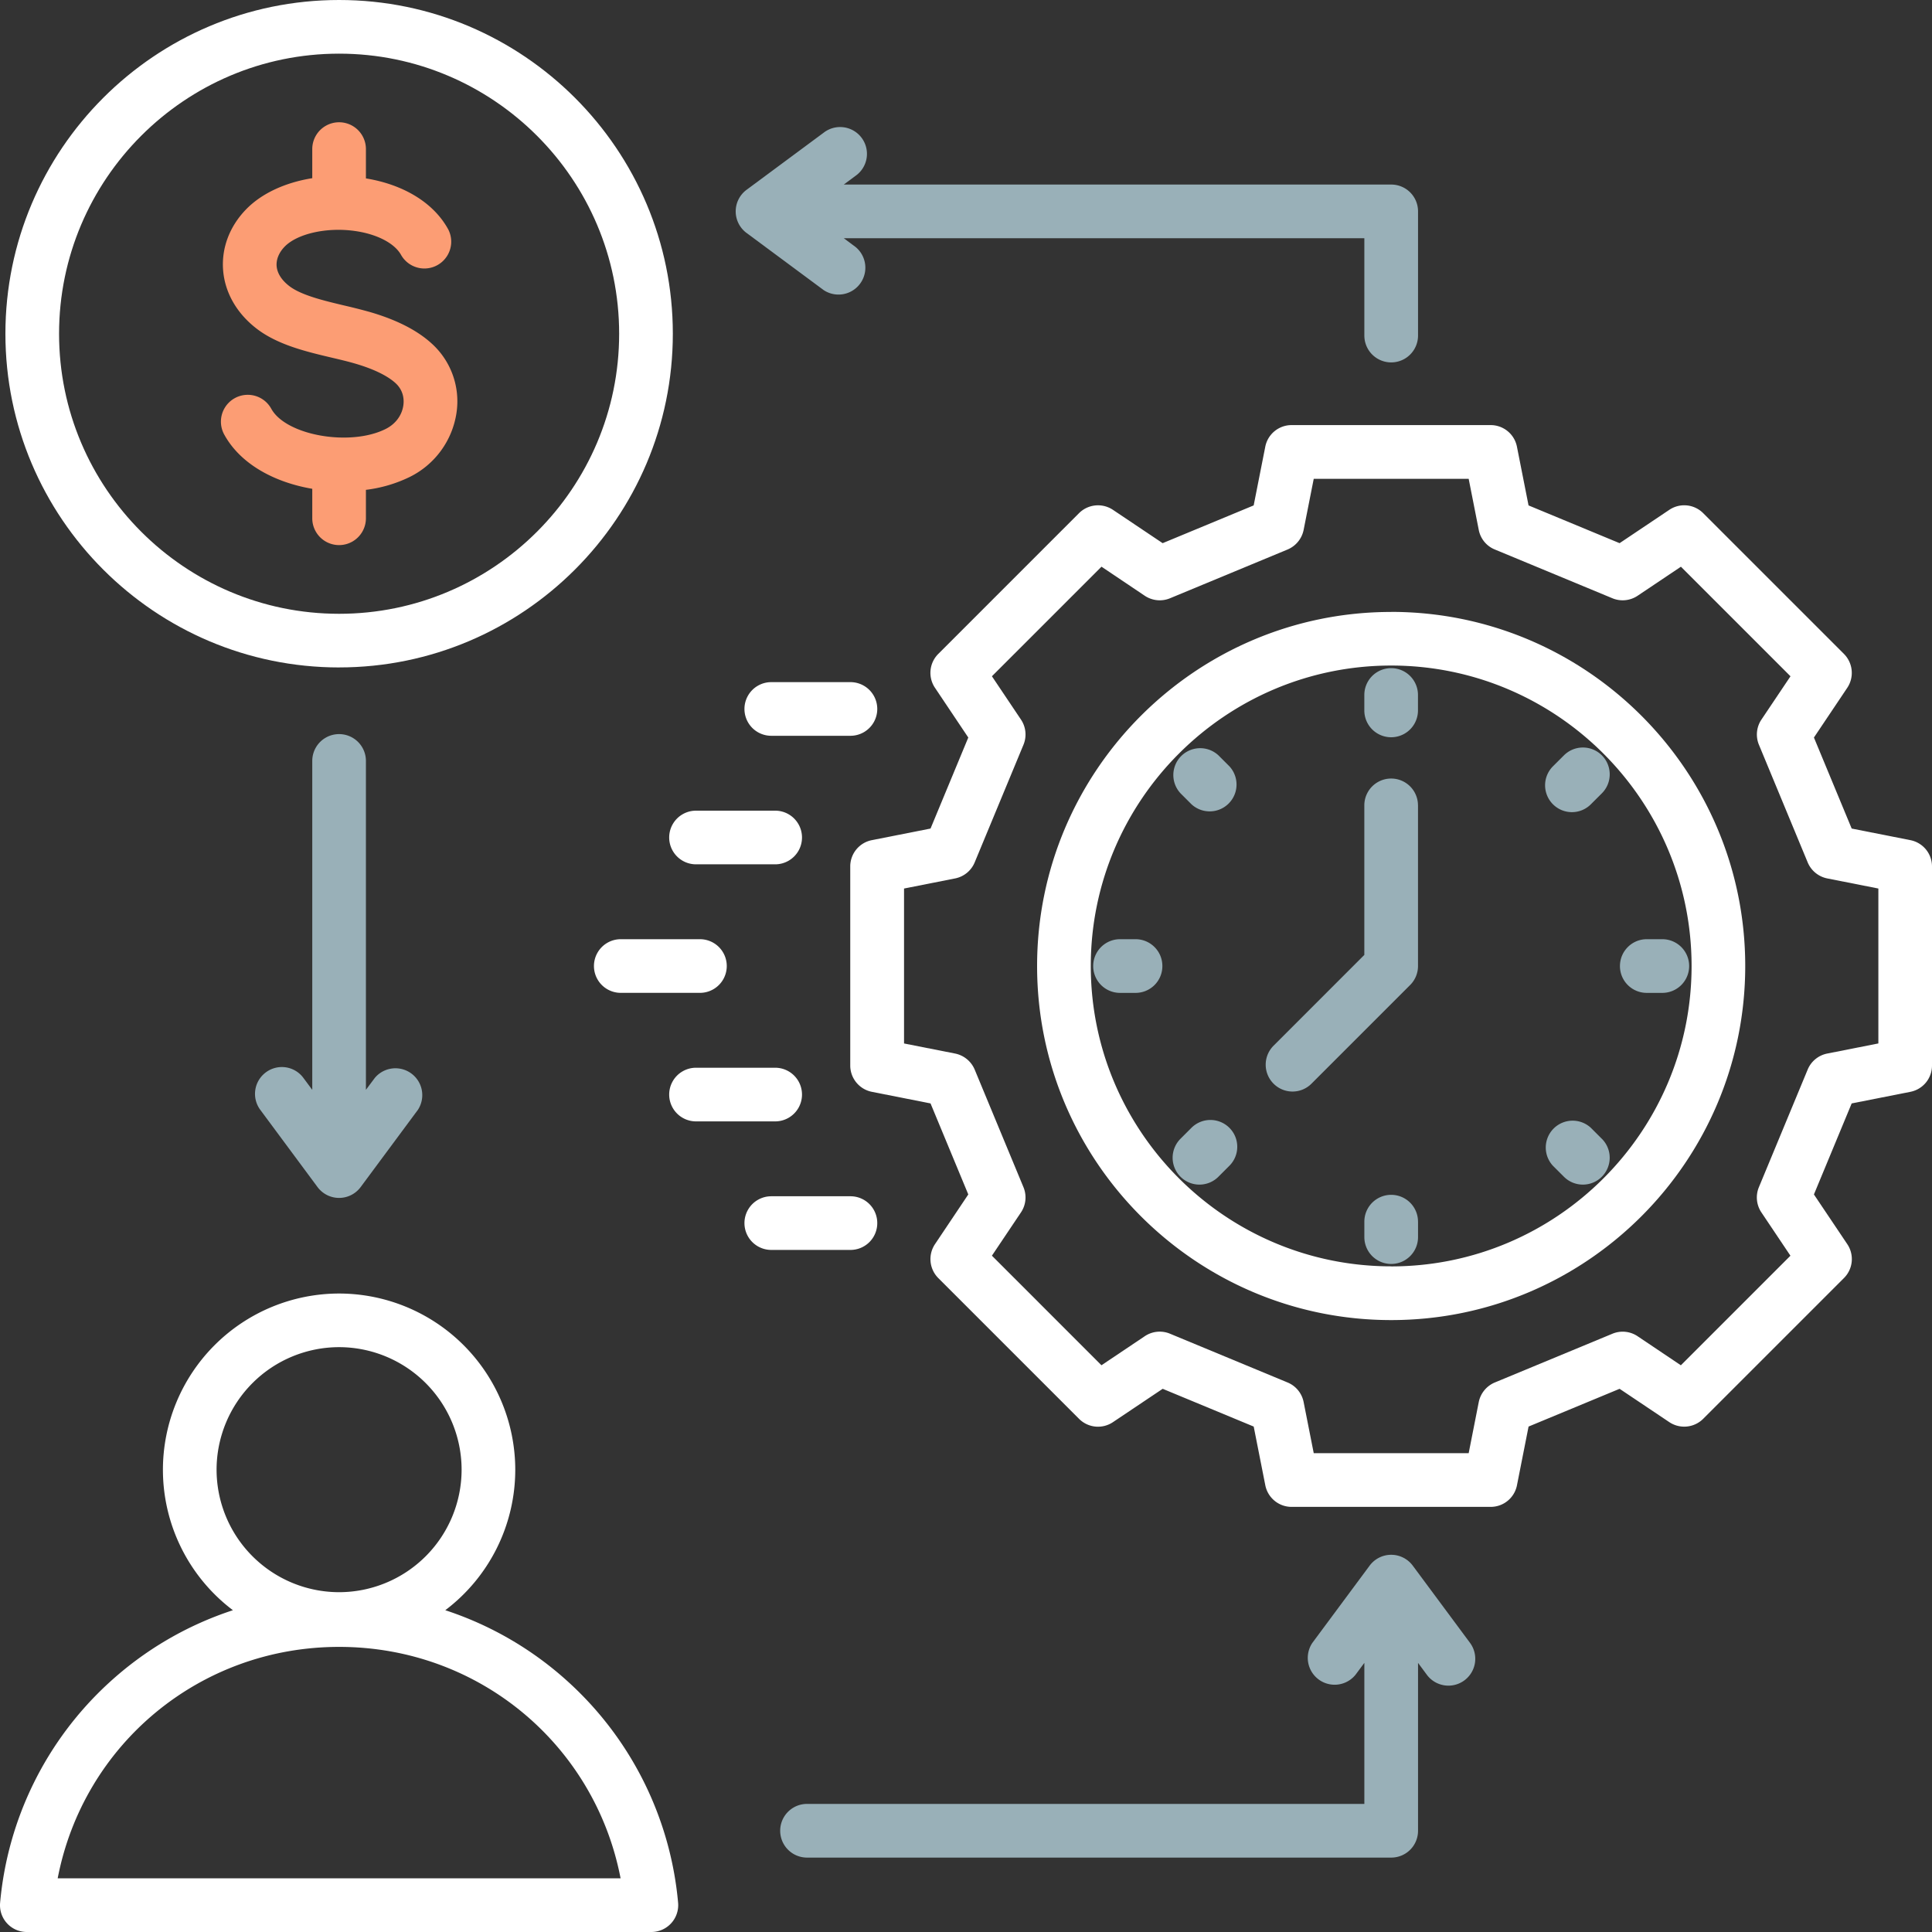
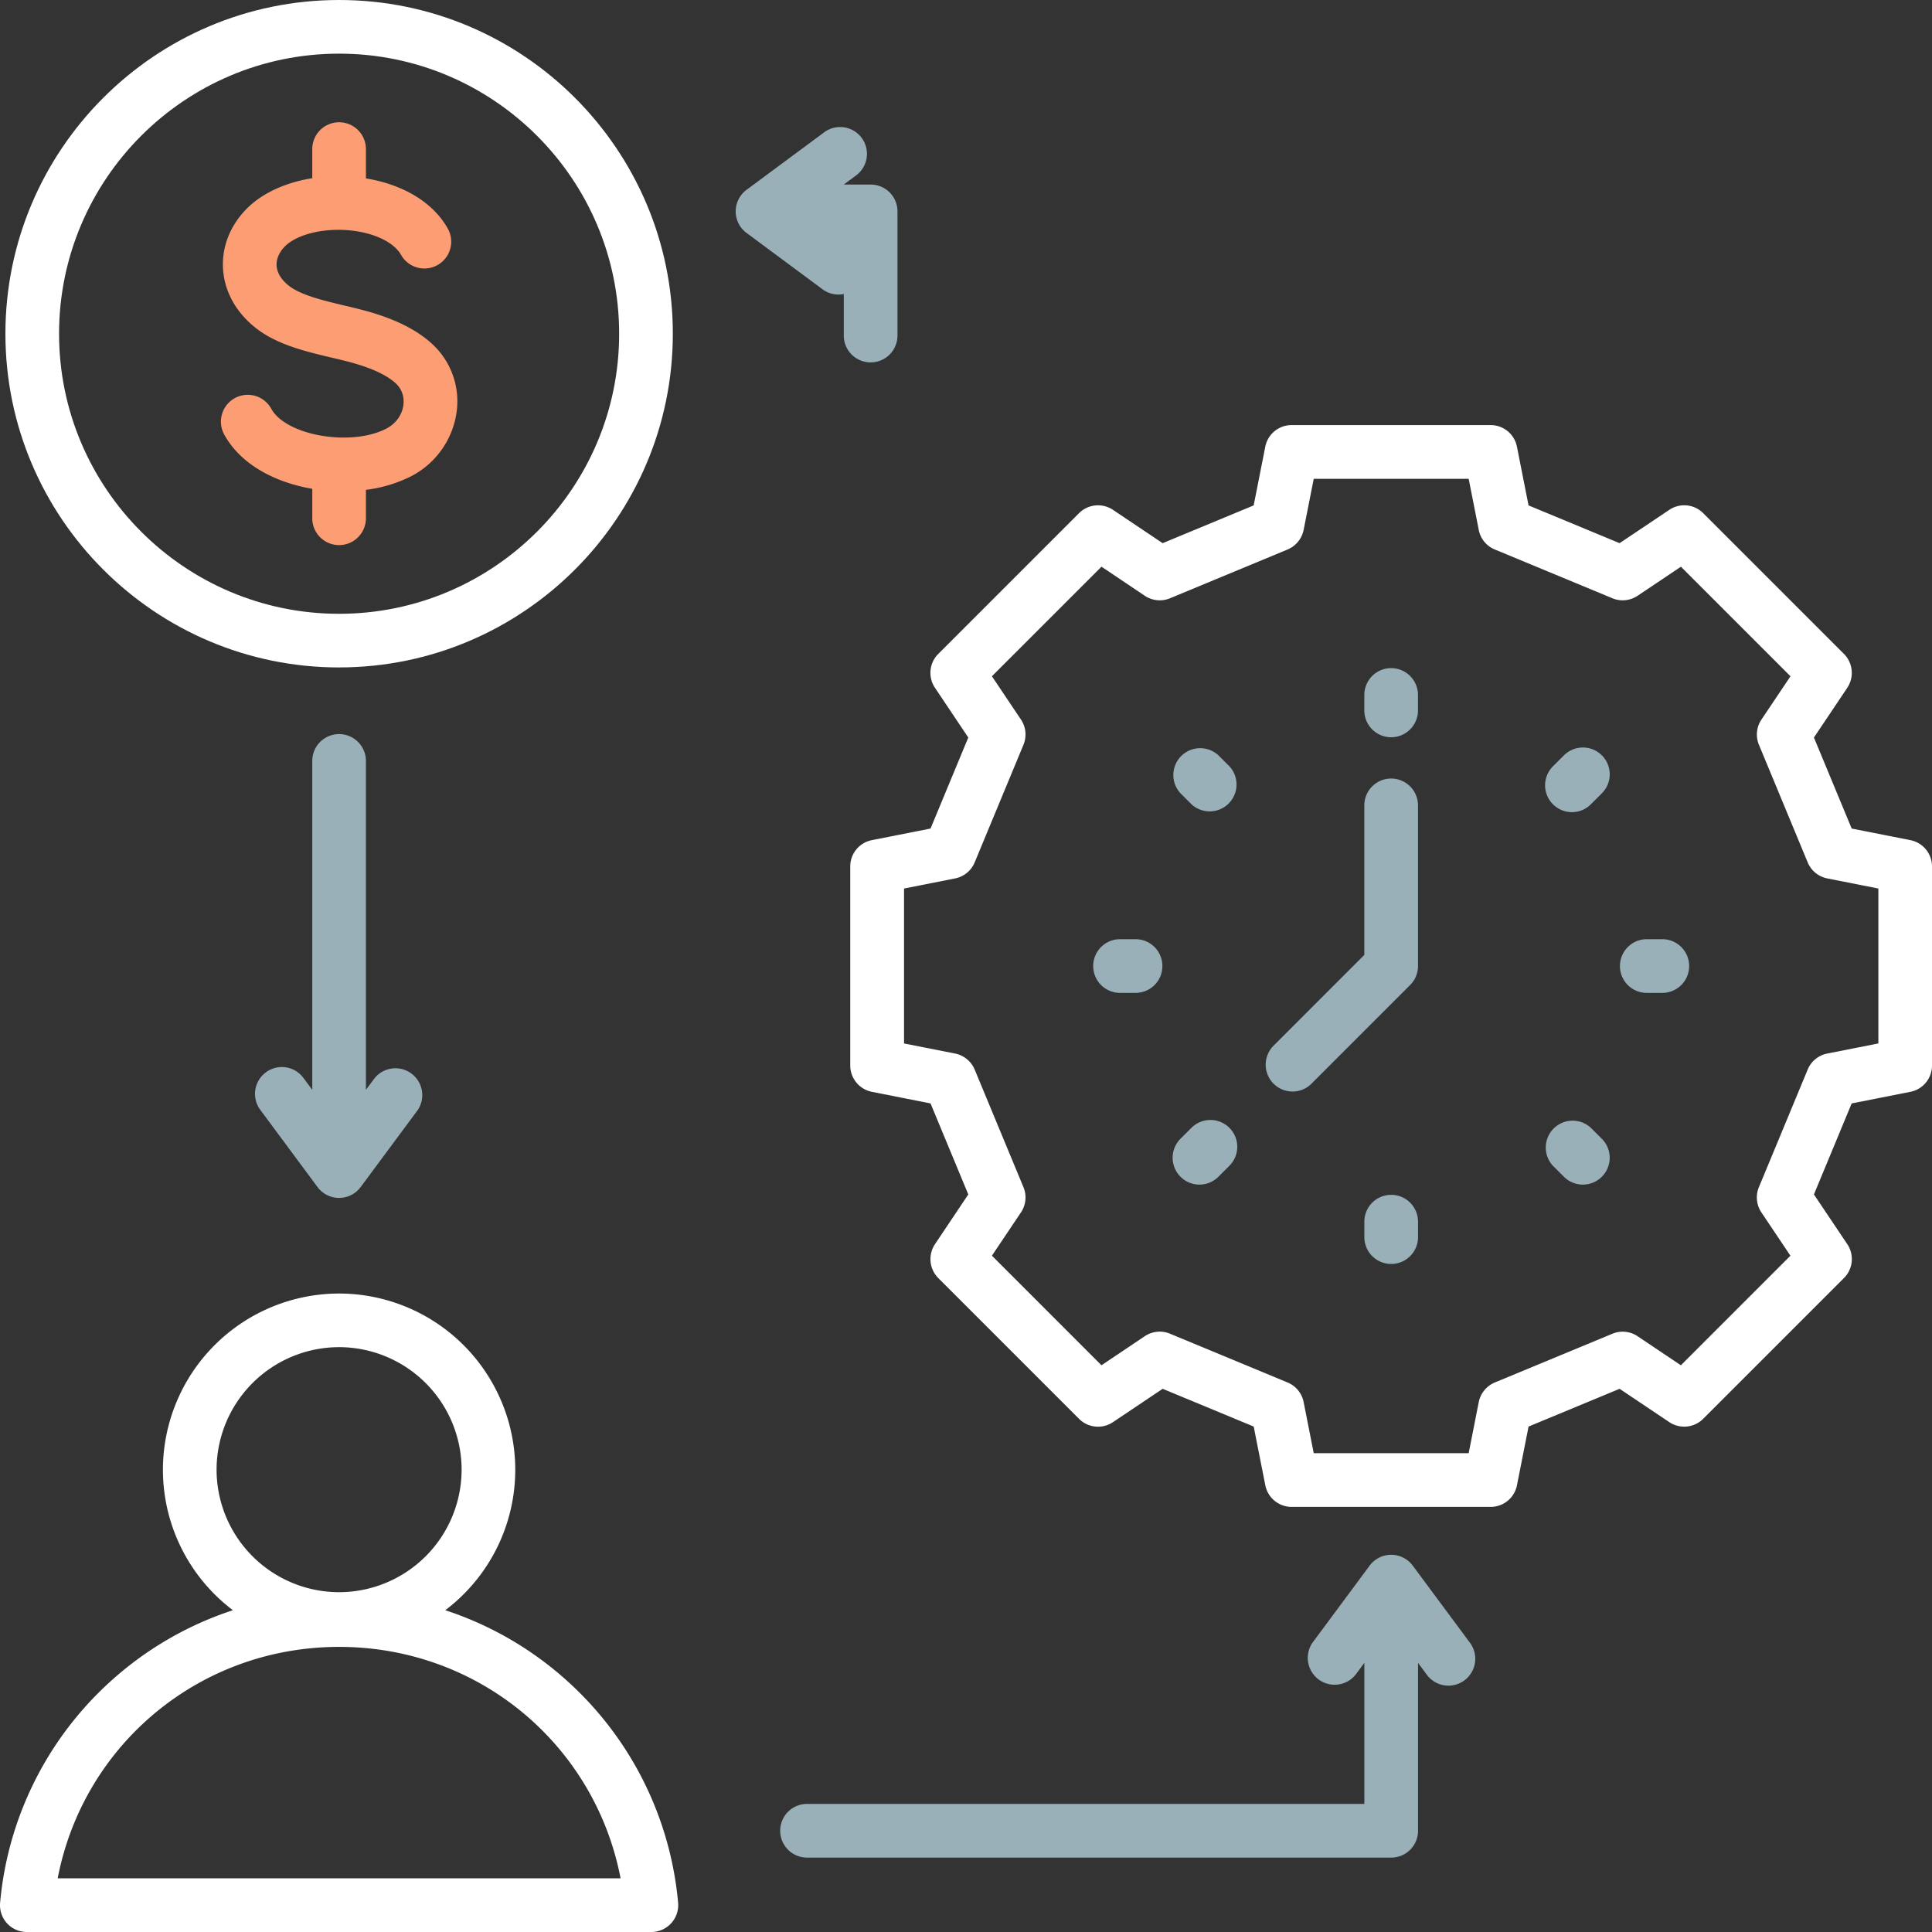
<svg xmlns="http://www.w3.org/2000/svg" width="70" height="70" fill="none">
  <rect width="100%" height="100%" fill="#333333" stroke="none" />
  <g clip-path="url(#a)">
    <path fill="#fff" d="M20.63 60.976a12.3 12.3 0 0 0-4.497-2.635 6.38 6.38 0 0 0 2.536-5.09 6.39 6.39 0 0 0-6.383-6.384 6.39 6.39 0 0 0-6.383 6.384 6.38 6.38 0 0 0 2.536 5.09 12.3 12.3 0 0 0-4.496 2.634A12.3 12.3 0 0 0 .004 68.94.97.97 0 0 0 .972 70h22.63a.974.974 0 0 0 .967-1.06 12.3 12.3 0 0 0-3.94-7.965zM7.847 53.25a4.444 4.444 0 0 1 4.44-4.44 4.444 4.444 0 0 1 4.438 4.44 4.444 4.444 0 0 1-4.439 4.438 4.444 4.444 0 0 1-4.439-4.438M2.09 68.055c.933-4.849 5.145-8.385 10.197-8.385 5.053 0 9.264 3.536 10.198 8.385z" />
    <path fill="#99B0B8" d="M13.258 27.57a.972.972 0 1 0-1.944 0v11.917l-.321-.432a.97.97 0 0 0-1.36-.202.97.97 0 0 0-.201 1.36l2.073 2.797a.973.973 0 0 0 1.562 0l2.073-2.797a.973.973 0 0 0-1.56-1.158l-.322.431z" />
    <path fill="#fff" d="M12.286 24.182c6.667 0 12.092-5.424 12.092-12.092S18.954 0 12.286 0 .196 5.424.196 12.092s5.423 12.091 12.092 12.091zm0-22.238c5.595 0 10.147 4.552 10.147 10.148 0 5.595-4.551 10.147-10.147 10.147S2.14 17.686 2.14 12.092 6.692 1.944 12.286 1.944" />
-     <path fill="#99B0B8" d="m27.049 8.44 2.797 2.073a.973.973 0 0 0 1.158-1.56l-.432-.322h18.861v3.527a.971.971 0 1 0 1.945 0V7.659a.97.97 0 0 0-.973-.972H30.571l.432-.32a.972.972 0 1 0-1.158-1.561l-2.798 2.073a.973.973 0 0 0 0 1.56z" />
+     <path fill="#99B0B8" d="m27.049 8.44 2.797 2.073a.973.973 0 0 0 1.158-1.56l-.432-.322v3.527a.971.971 0 1 0 1.945 0V7.659a.97.97 0 0 0-.973-.972H30.571l.432-.32a.972.972 0 1 0-1.158-1.561l-2.798 2.073a.973.973 0 0 0 0 1.56z" />
    <path fill="#FC9D74" d="M14.614 14.688c-.053.367-.288.68-.646.857-1.29.642-3.61.23-4.139-.735a.972.972 0 1 0-1.705.934c.593 1.083 1.84 1.737 3.19 1.966v1.068a.972.972 0 1 0 1.944 0v-1.03a5 5 0 0 0 1.575-.461 3.1 3.1 0 0 0 1.706-2.324 2.82 2.82 0 0 0-.888-2.507c-.533-.492-1.306-.883-2.298-1.165a21 21 0 0 0-.88-.222c-.731-.174-1.56-.37-1.995-.707-.28-.217-.436-.468-.456-.727-.016-.236.085-.483.286-.693.453-.472 1.517-.715 2.528-.576.817.11 1.468.448 1.702.882a.972.972 0 0 0 1.71-.922c-.517-.963-1.604-1.635-2.99-1.862V5.402a.971.971 0 1 0-1.944 0v1.054c-.98.156-1.844.553-2.408 1.14-.59.613-.881 1.388-.823 2.18.06.813.486 1.566 1.203 2.122.768.597 1.817.844 2.74 1.062.284.067.553.13.795.2.868.248 1.303.53 1.514.725.303.28.305.623.279.803" />
-     <path fill="#fff" d="M50.406 22.172c-7.074 0-12.83 5.754-12.83 12.829s5.755 12.828 12.83 12.828S63.233 42.075 63.233 35s-5.754-12.83-12.827-12.83m0 23.712c-6.002 0-10.885-4.882-10.885-10.883s4.883-10.885 10.885-10.885S61.289 29 61.289 35.001s-4.882 10.883-10.883 10.883M28.086 40.63h-2.868a.971.971 0 1 1 0-1.944h2.868a.971.971 0 1 1 0 1.944m-.141-15.915a.972.972 0 1 0 0 1.944h2.868a.971.971 0 1 0 0-1.944zm-2.727 6.601h2.868a.971.971 0 1 0 0-1.944h-2.868a.971.971 0 1 0 0 1.944m-2.726 2.713a.972.972 0 1 0 0 1.944h2.868a.971.971 0 1 0 0-1.944zm9.293 10.286a.97.97 0 0 0-.972-.972h-2.868a.971.971 0 1 0 0 1.944h2.868a.97.97 0 0 0 .972-.972" />
    <path fill="#fff" d="m69.215 30.44-2.125-.42-1.368-3.298 1.207-1.8a.974.974 0 0 0-.12-1.23l-5.1-5.1a.97.97 0 0 0-1.228-.119l-1.8 1.207-3.299-1.368-.42-2.125a.97.97 0 0 0-.954-.785h-7.21a.97.97 0 0 0-.955.785l-.42 2.125-3.298 1.368-1.8-1.207a.974.974 0 0 0-1.23.12l-5.1 5.1a.97.97 0 0 0-.118 1.229l1.206 1.8-1.368 3.298-2.125.42a.97.97 0 0 0-.784.954v7.211c0 .464.329.864.784.954l2.125.42 1.368 3.298-1.206 1.8a.974.974 0 0 0 .119 1.23l5.1 5.1a.97.97 0 0 0 1.23.119l1.8-1.207 3.298 1.368.42 2.125c.09.456.488.785.953.785h7.211a.97.97 0 0 0 .955-.785l.42-2.125 3.298-1.368 1.8 1.207c.386.258.9.208 1.229-.12l5.1-5.1a.97.97 0 0 0 .12-1.229l-1.208-1.8 1.368-3.298 2.125-.42a.97.97 0 0 0 .785-.954v-7.211a.97.97 0 0 0-.785-.954m-1.16 7.366-1.85.366a.97.97 0 0 0-.71.582l-1.767 4.26c-.125.3-.09.644.09.913l1.053 1.57-3.97 3.97-1.568-1.053a.97.97 0 0 0-.913-.09l-4.26 1.766a.98.98 0 0 0-.582.71l-.365 1.851h-5.614l-.366-1.851a.97.97 0 0 0-.581-.71l-4.26-1.767a.97.97 0 0 0-.914.09l-1.57 1.053-3.969-3.97 1.053-1.569a.97.97 0 0 0 .09-.913l-1.767-4.26a.98.98 0 0 0-.71-.582l-1.85-.365v-5.614l1.85-.366a.97.97 0 0 0 .71-.582l1.767-4.26a.97.97 0 0 0-.09-.913l-1.053-1.57 3.97-3.97 1.569 1.054c.27.18.614.215.914.09l4.26-1.767a.98.98 0 0 0 .581-.71l.366-1.85h5.614l.365 1.85c.062.32.28.587.582.71l4.26 1.767c.3.125.644.09.913-.09l1.57-1.053 3.97 3.97-1.053 1.569a.97.97 0 0 0-.09.914l1.766 4.26c.125.3.392.518.71.581l1.851.366v5.614z" />
    <path fill="#99B0B8" d="m53.26 59.522-2.074-2.797a.973.973 0 0 0-1.561 0l-2.074 2.797a.973.973 0 0 0 1.561 1.159l.321-.432v5.11H29.24a.971.971 0 1 0 0 1.945h21.166a.97.97 0 0 0 .972-.972v-6.083l.32.432a.971.971 0 1 0 1.562-1.159M51.377 29.18v5.822a.97.97 0 0 1-.285.687l-3.574 3.574a.97.97 0 0 1-1.375 0 .973.973 0 0 1 0-1.375l3.289-3.29V29.18a.972.972 0 1 1 1.944 0zm6.66 12.08-.397-.397a.973.973 0 0 0-1.375 1.375l.398.397a.97.97 0 0 0 1.375 0 .973.973 0 0 0 0-1.375m.656-6.258c0-.538.435-.973.972-.973h.563a.972.972 0 1 1 0 1.945h-.563a.97.97 0 0 1-.972-.972m-.655-7.634c.379.38.379.996 0 1.375l-.398.397a.97.97 0 0 1-1.375 0 .973.973 0 0 1 0-1.375l.398-.397a.973.973 0 0 1 1.375 0m-6.661 16.895v.56a.972.972 0 1 1-1.945 0v-.56a.971.971 0 1 1 1.944 0M49.432 25.74v-.56a.972.972 0 1 1 1.944 0v.56a.972.972 0 1 1-1.944 0m-4.889 15.123c.38.379.38.995 0 1.375l-.397.397a.97.97 0 0 1-1.375 0 .973.973 0 0 1 0-1.375l.397-.397a.973.973 0 0 1 1.375 0m-2.428-5.861a.97.97 0 0 1-.972.972h-.562a.971.971 0 1 1 0-1.945h.562c.538 0 .972.435.972.972m.656-6.259a.973.973 0 0 1 1.375-1.375l.397.397a.973.973 0 0 1-1.375 1.375z" />
  </g>
  <defs>
    <clipPath id="a">
      <path fill="#fff" d="M0 0h70v70H0z" />
    </clipPath>
  </defs>
</svg>